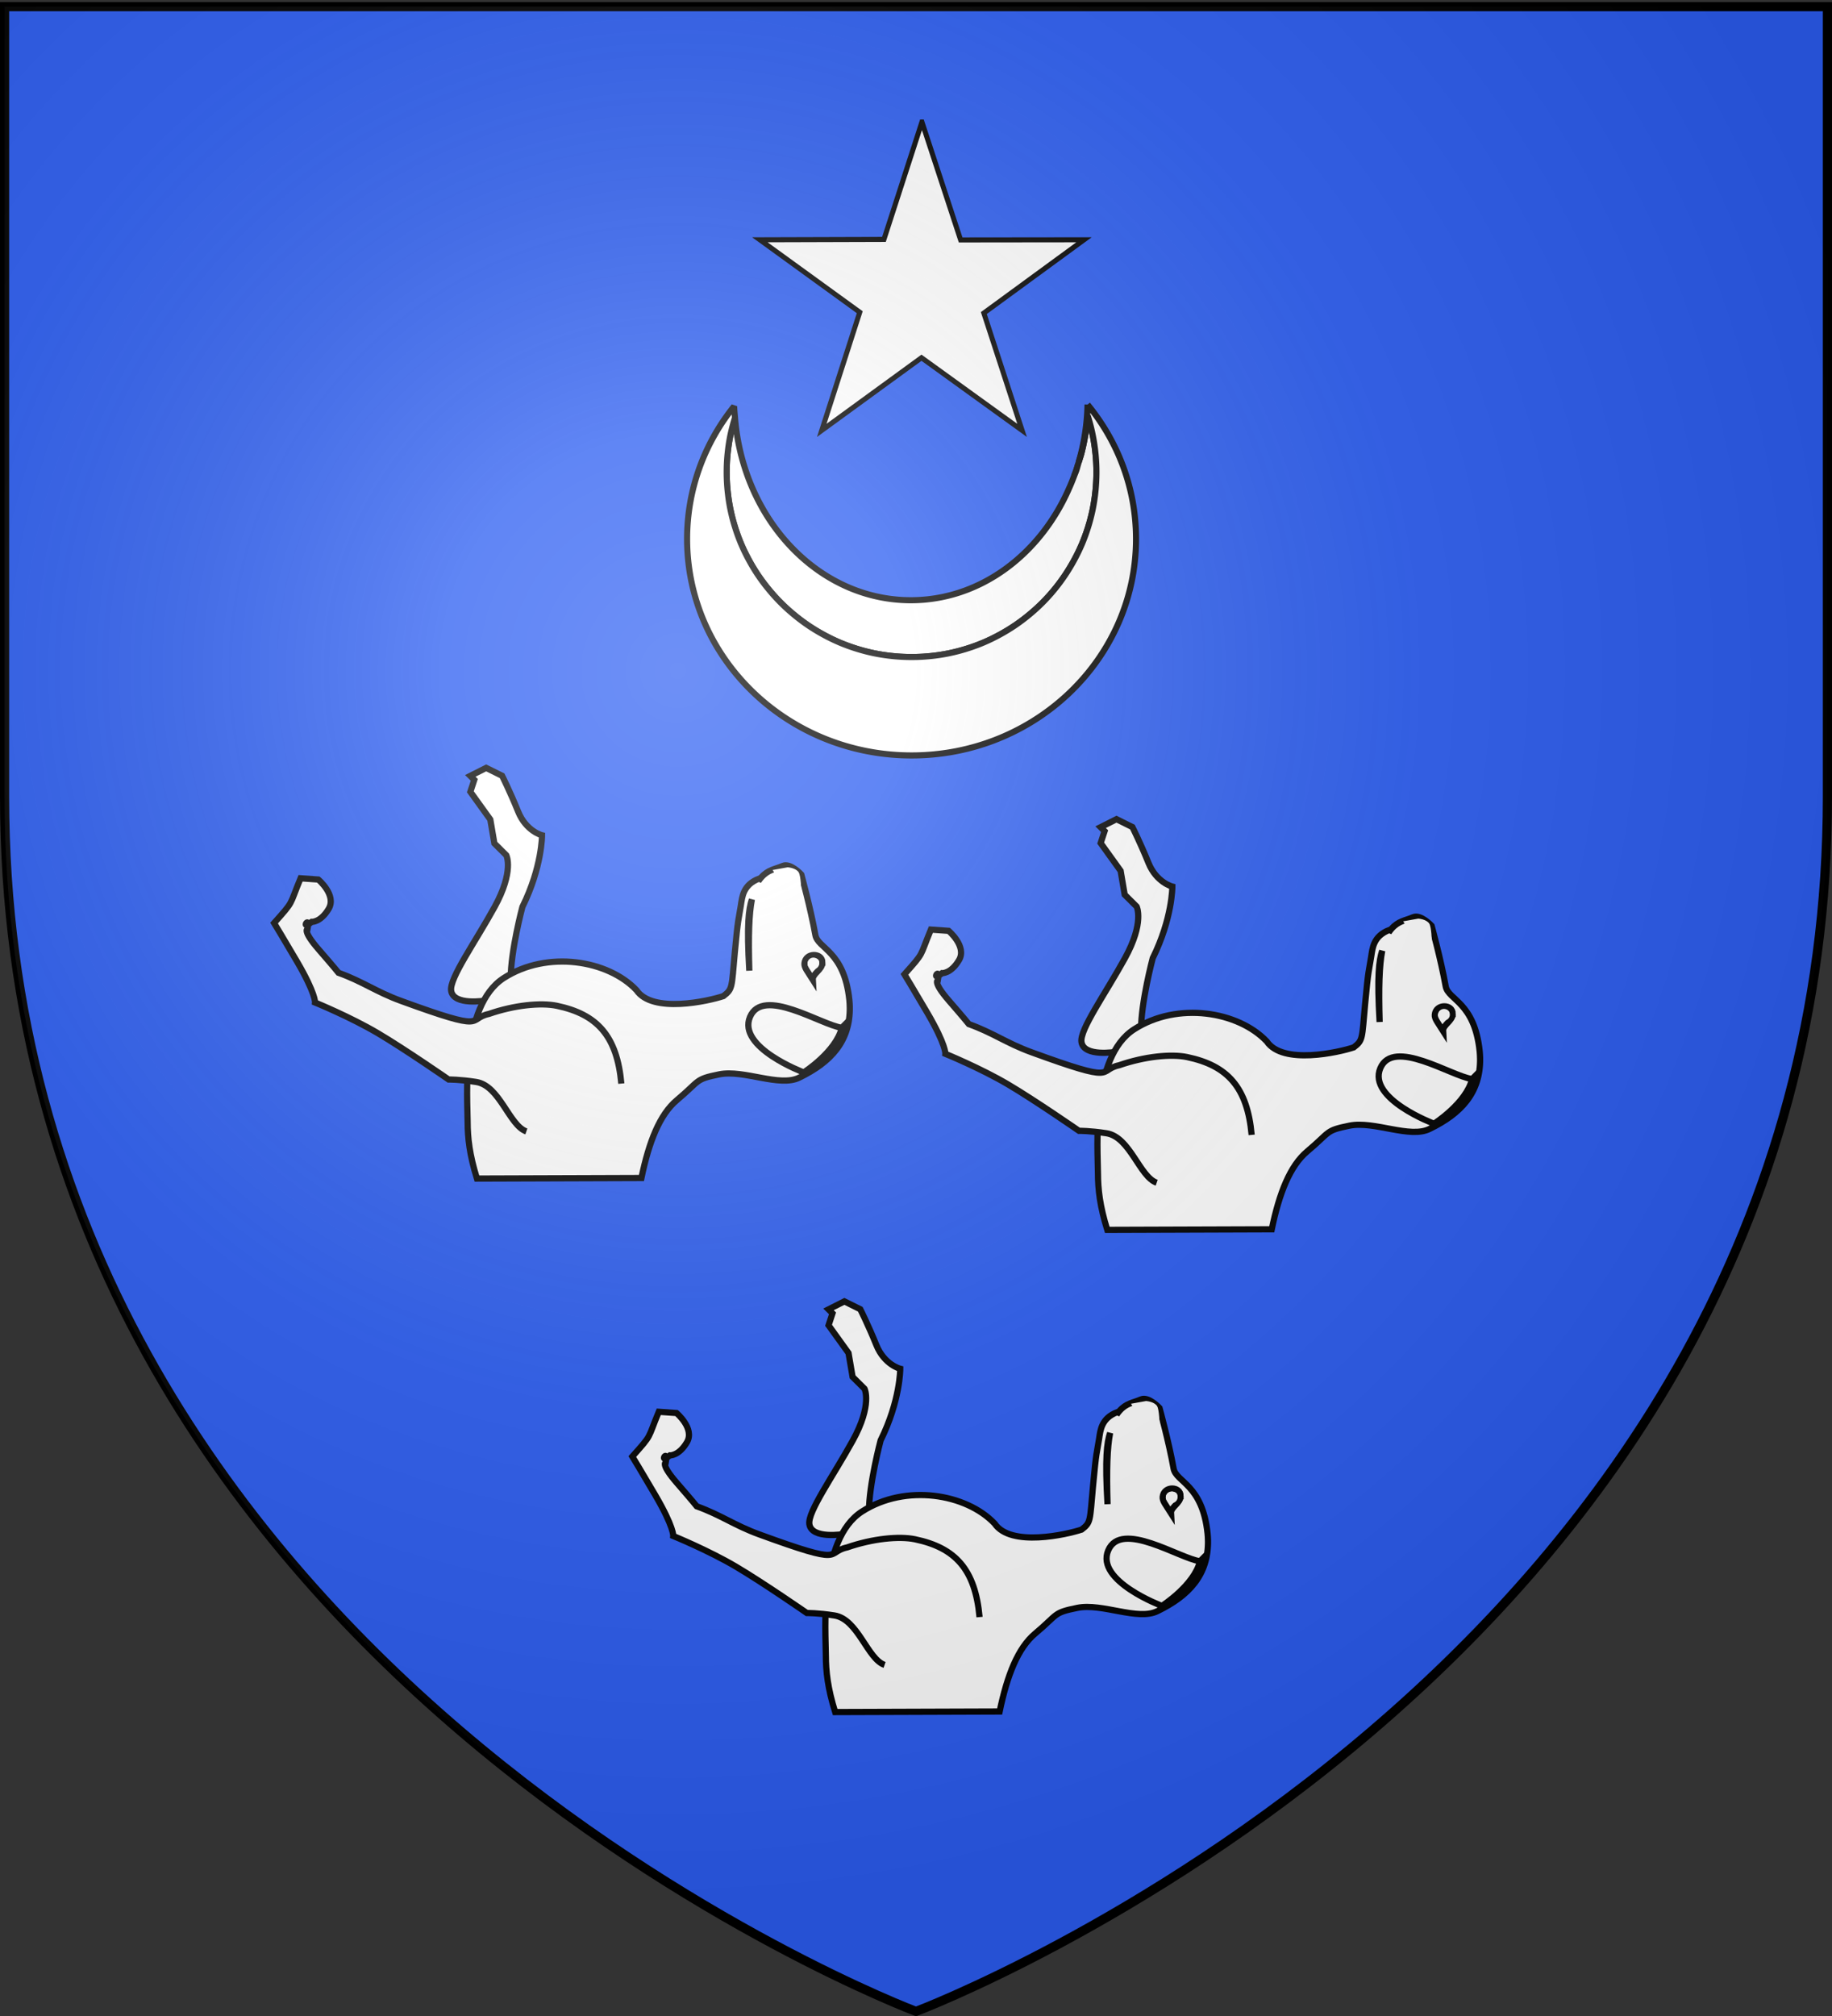
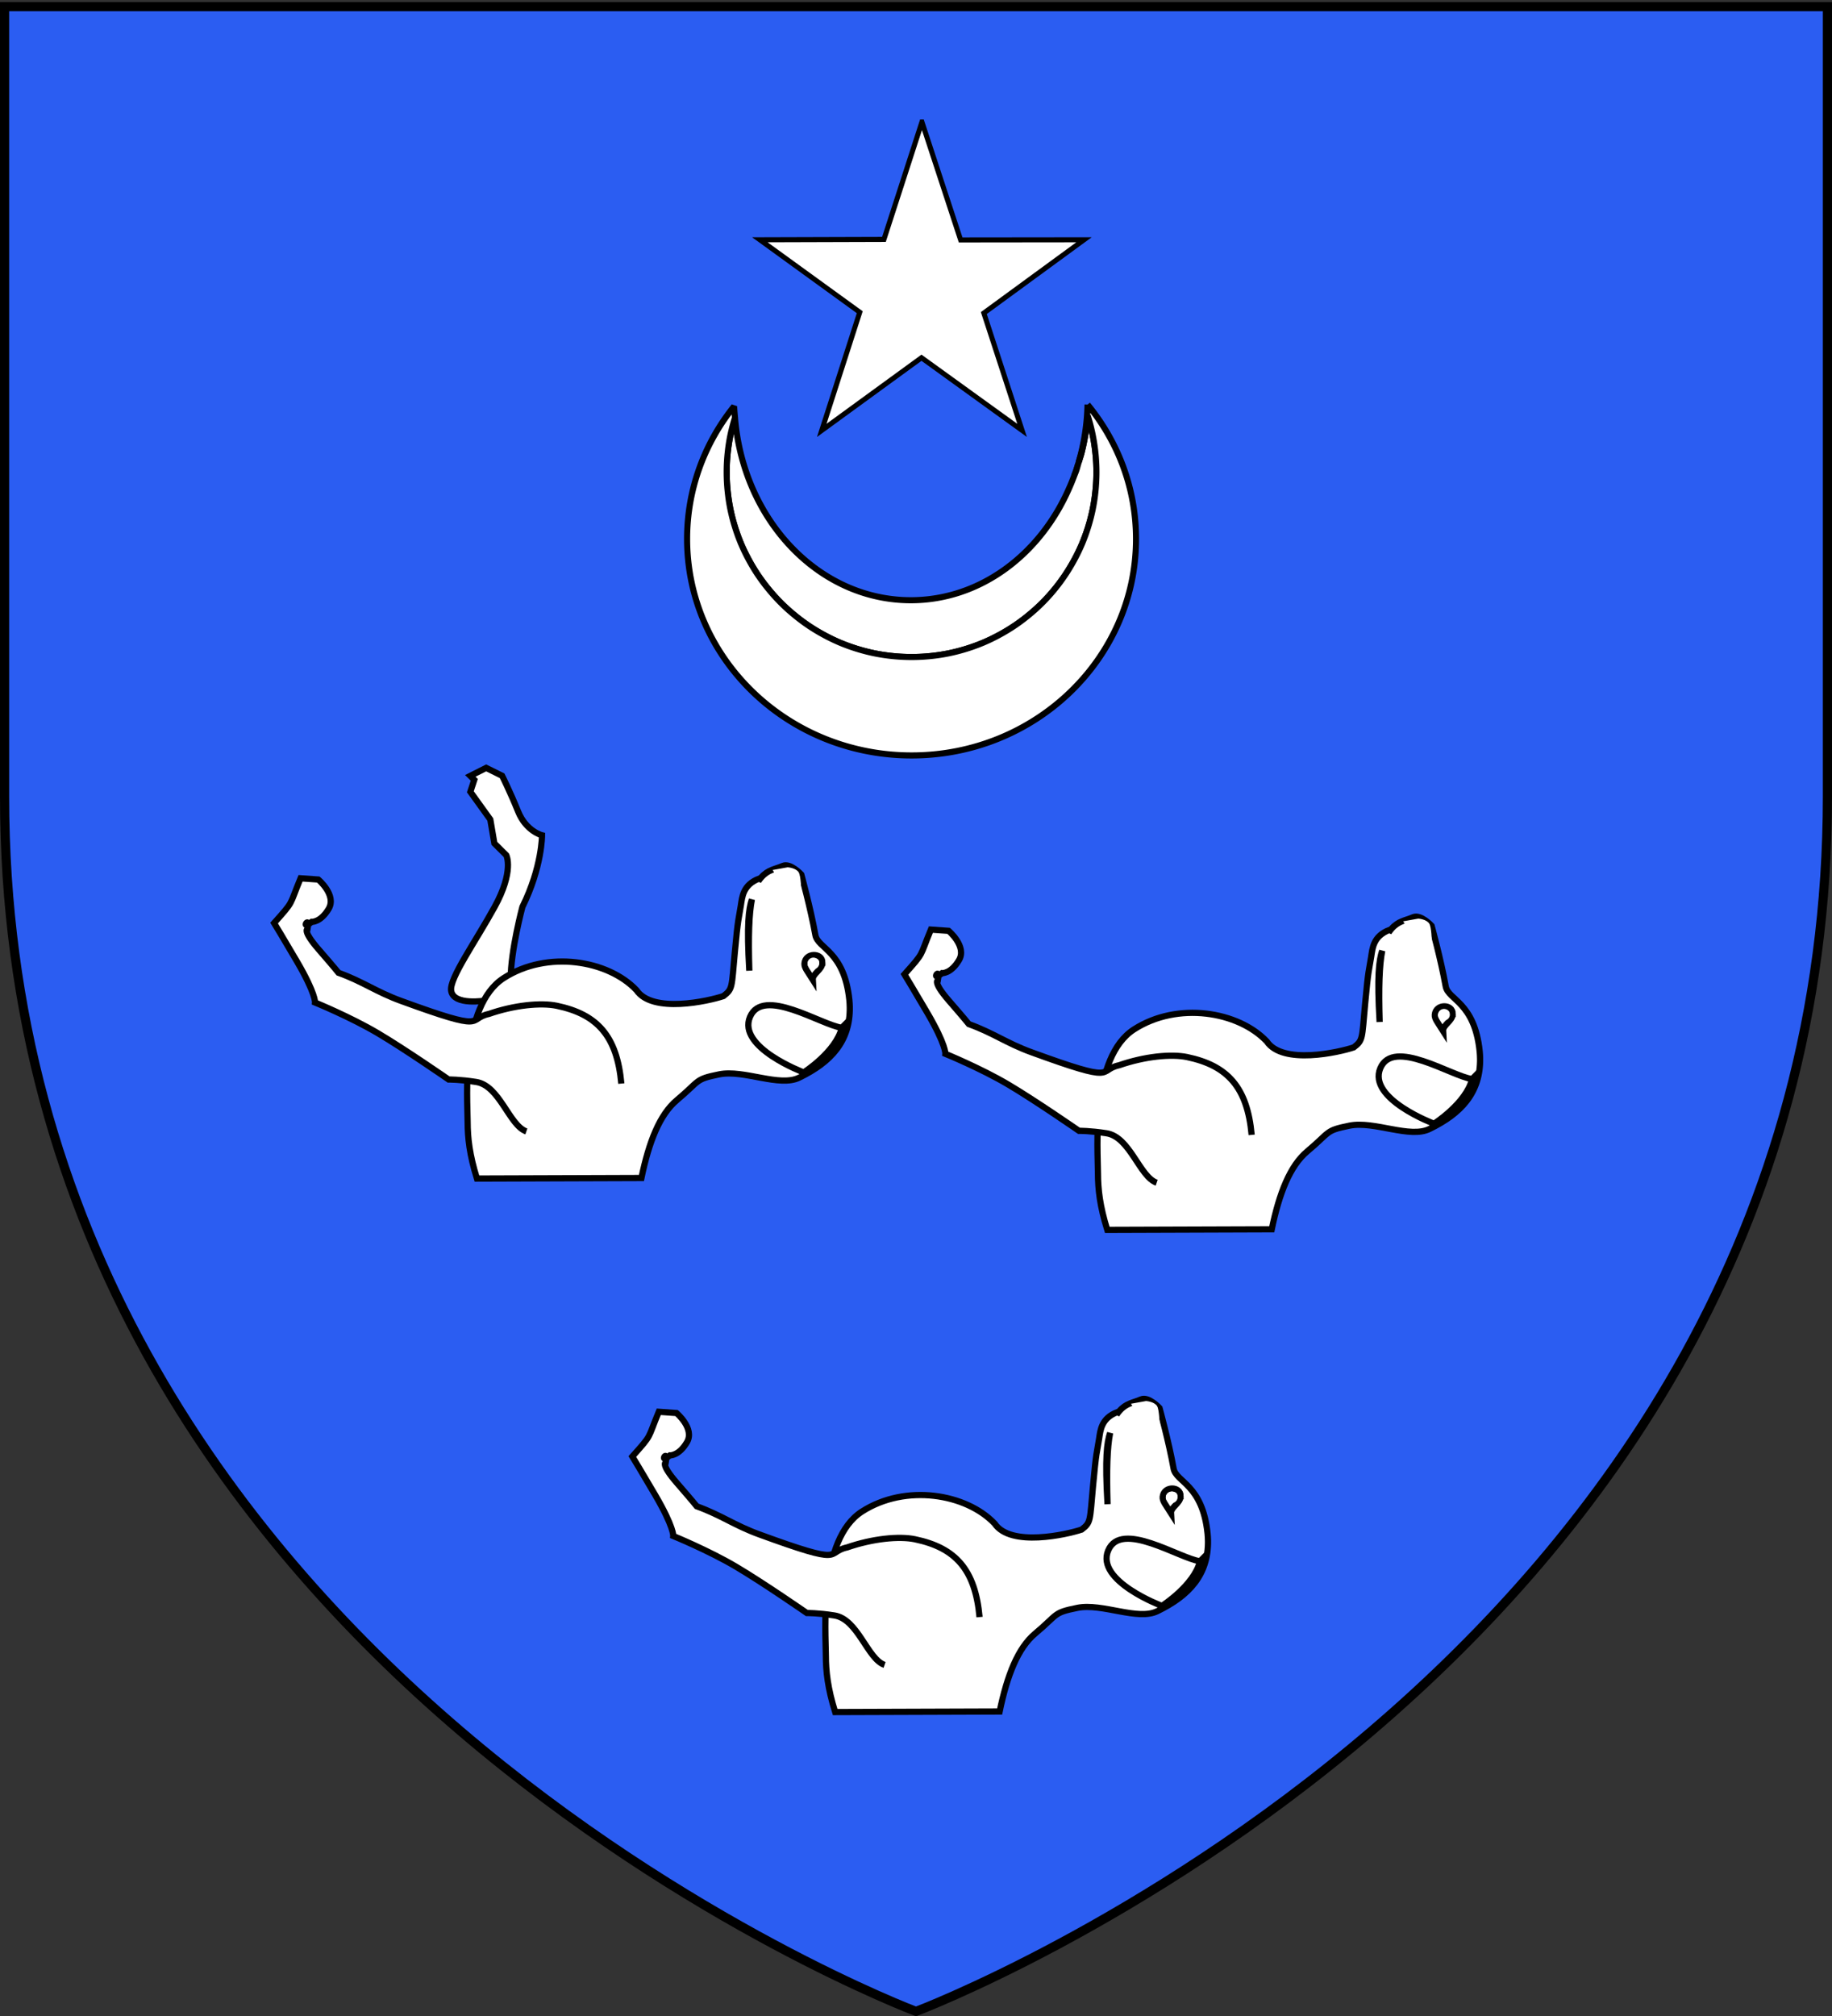
<svg xmlns="http://www.w3.org/2000/svg" xmlns:xlink="http://www.w3.org/1999/xlink" version="1.0" width="600" height="660">
  <rect width="100%" height="100%" fill="#333333" stroke="none" />
  <defs>
    <radialGradient xlink:href="#a" id="b" gradientUnits="userSpaceOnUse" gradientTransform="matrix(1.353 0 0 1.349 -77.63 -85.747)" cx="221.445" cy="226.331" fx="221.445" fy="226.331" r="300" />
    <linearGradient id="a">
      <stop style="stop-color:#fff;stop-opacity:.314" offset="0" />
      <stop style="stop-color:#fff;stop-opacity:.251" offset=".19" />
      <stop style="stop-color:#6b6b6b;stop-opacity:.125" offset=".6" />
      <stop style="stop-color:#000;stop-opacity:.125" offset="1" />
    </linearGradient>
  </defs>
  <g style="display:inline">
    <path style="fill:#2b5df2;fill-opacity:1;fill-rule:evenodd;stroke:none;display:inline" d="M300 658.5s298.5-112.32 298.5-397.772V2.176H1.5v258.552C1.5 546.18 300 658.5 300 658.5z" />
  </g>
  <g style="display:inline">
    <g style="display:inline;fill:#fff;fill-opacity:1">
      <path style="fill:#fff;fill-rule:evenodd;stroke:#000;stroke-width:2;stroke-linecap:butt;stroke-linejoin:miter;stroke-miterlimit:4;stroke-opacity:1;stroke-dasharray:none;fill-opacity:1" d="M-465.417 536.346s1.748 10.415-3.226 11.11c-3.993.558-15.357-7.679-26.875-14.078-11.518-6.399-16.638-3.84-16.638-3.84l-3.84 3.84-7.678 1.28-8.958 6.399-3.84-1.28-1.28 1.28-2.56-5.12 2.56-5.119s5.12-2.56 11.519-5.119c6.399-2.56 7.678-7.678 7.678-7.678s10.239 0 23.037 6.398c0 0 14.18 3.84 23.139 3.84" transform="scale(1.017) rotate(89.807 -47.011 741.175)" />
      <path d="M-462.933 419.104c-.735.009-1.476.059-2.25.125-15.879 1.592-16.528 10.096-20.969 10.875-8.718 1.528-19.5 4.469-19.5 4.469s-3.82 3.497-2.78 5.937c1.128 2.651 1.154 4.709 3.687 6.969.373.333.773.65 1.218.937-.276-.074-.535-.178-.843-.25 1.989 5.21 5.864 5.462 8.656 5.907 4.524.72 3.591.9 15.187 2 11.372 1.078 11.61.698 13.938 3.718 1.572 4.775 5.647 22.881-2.031 28-9.676 9.113-12.99 28.61-4.032 42.688 8.96 14.078 38.603 11.812 46.282 11.812 5.2 0 10.565-.573 18.25-2.937v-52.969c-11.697-2.476-20.414-5.96-25.032-11.5-6.399-7.679-6.662-5.696-8.25-13.656-1.587-7.96 4.301-19.445 1.125-25.813-4.9-10.17-11.63-16.44-22.656-16.312zm-34.75 31.406c4.725.929 11.78 1.191 22.938.906-14.919.827-19.788.144-22.938-.906z" style="fill:#fff;fill-rule:evenodd;stroke:#000;stroke-width:2;stroke-linecap:butt;stroke-linejoin:miter;stroke-miterlimit:4;stroke-opacity:1;stroke-dasharray:none;fill-opacity:1" transform="scale(1.017) rotate(89.807 -47.011 741.175)" />
      <path d="M-423.239 523.385c-1.924 5.527-14.762 8.52-15.975 16.103-.852 5.331-.815 8.868-.815 8.868s-9.757 13.972-14.999 22.767c-5.241 8.795-9.94 20.178-9.94 20.178s-2.827-.255-13.117 5.711c-7.09 4.11-12.506 7.386-12.506 7.386-7.391-6.625-5.287-4.754-14.38-8.57l.422-5.708s5.03-5.94 9.428-3.32c4.398 2.62 4.187 5.475 4.187 5.475 3.274 4.002-2.8.405 2.287 1.362 0 0 .444 1.755 6.574-3.53 6.13-5.287 7.565-6.396 7.565-6.396 2.909-7.96 6.118-11.986 9.107-20.08 10.556-28.586 5.847-21.011 4.297-28.31-2.811-8.195-3.632-16.754-2.546-21.872 2.77-13.056 9.825-19.352 25.117-20.698M-456.27 421.7c-.947 6.7-13.415 25.342-3.585 29.544 9.83 4.202 17.92-17.235 17.92-17.235s-6.586-10.41-14.336-12.31zM-477.265 427.878c-3.254-.045-3.363 5.435.249 5.764 1.315.12 2.532-.954 5.24-2.656-1.984.106-3.142-3.073-5.489-3.108z" style="fill:#fff;fill-rule:evenodd;stroke:#000;stroke-width:2;stroke-linecap:butt;stroke-linejoin:miter;stroke-miterlimit:4;stroke-opacity:1;stroke-dasharray:none;fill-opacity:1" transform="scale(1.017) rotate(89.807 -47.011 741.175)" />
      <g style="stroke:none;fill:#fff;fill-opacity:1">
        <path style="fill:#fff;fill-opacity:1;fill-rule:evenodd;stroke:none" d="M69.564 148.681a.299.299 0 1 1-.597 0 .299.299 0 0 1 .597 0z" transform="rotate(89.807 671.76 549.62) scale(6.297 6.417)" />
        <path style="fill:#fff;fill-rule:evenodd;stroke:none;fill-opacity:1" d="M155.299 72.37c1.548 6.641 1.548 10.548-5.08 19.065-3.552 4.565-17.607 13.36-17.607 13.36l-3.031-17.174s.603-9.184 5.724-12.489c4.39-2.573 19.994-2.763 19.994-2.763z" transform="rotate(89.807 17.858 265.285) scale(.288)" />
      </g>
    </g>
    <g style="display:inline;fill:#fff;fill-opacity:1">
-       <path style="fill:#fff;fill-rule:evenodd;stroke:#000;stroke-width:2;stroke-linecap:butt;stroke-linejoin:miter;stroke-miterlimit:4;stroke-opacity:1;stroke-dasharray:none;fill-opacity:1" d="M-465.417 536.346s1.748 10.415-3.226 11.11c-3.993.558-15.357-7.679-26.875-14.078-11.518-6.399-16.638-3.84-16.638-3.84l-3.84 3.84-7.678 1.28-8.958 6.399-3.84-1.28-1.28 1.28-2.56-5.12 2.56-5.119s5.12-2.56 11.519-5.119c6.399-2.56 7.678-7.678 7.678-7.678s10.239 0 23.037 6.398c0 0 14.18 3.84 23.139 3.84" transform="scale(1.017) rotate(89.807 46.197 851.267)" />
      <path d="M-462.933 419.104c-.735.009-1.476.059-2.25.125-15.879 1.592-16.528 10.096-20.969 10.875-8.718 1.528-19.5 4.469-19.5 4.469s-3.82 3.497-2.78 5.937c1.128 2.651 1.154 4.709 3.687 6.969.373.333.773.65 1.218.937-.276-.074-.535-.178-.843-.25 1.989 5.21 5.864 5.462 8.656 5.907 4.524.72 3.591.9 15.187 2 11.372 1.078 11.61.698 13.938 3.718 1.572 4.775 5.647 22.881-2.031 28-9.676 9.113-12.99 28.61-4.032 42.688 8.96 14.078 38.603 11.812 46.282 11.812 5.2 0 10.565-.573 18.25-2.937v-52.969c-11.697-2.476-20.414-5.96-25.032-11.5-6.399-7.679-6.662-5.696-8.25-13.656-1.587-7.96 4.301-19.445 1.125-25.813-4.9-10.17-11.63-16.44-22.656-16.312zm-34.75 31.406c4.725.929 11.78 1.191 22.938.906-14.919.827-19.788.144-22.938-.906z" style="fill:#fff;fill-rule:evenodd;stroke:#000;stroke-width:2;stroke-linecap:butt;stroke-linejoin:miter;stroke-miterlimit:4;stroke-opacity:1;stroke-dasharray:none;fill-opacity:1" transform="scale(1.017) rotate(89.807 46.197 851.267)" />
      <path d="M-423.239 523.385c-1.924 5.527-14.762 8.52-15.975 16.103-.852 5.331-.815 8.868-.815 8.868s-9.757 13.972-14.999 22.767c-5.241 8.795-9.94 20.178-9.94 20.178s-2.827-.255-13.117 5.711c-7.09 4.11-12.506 7.386-12.506 7.386-7.391-6.625-5.287-4.754-14.38-8.57l.422-5.708s5.03-5.94 9.428-3.32c4.398 2.62 4.187 5.475 4.187 5.475 3.274 4.002-2.8.405 2.287 1.362 0 0 .444 1.755 6.574-3.53 6.13-5.287 7.565-6.396 7.565-6.396 2.909-7.96 6.118-11.986 9.107-20.08 10.556-28.586 5.847-21.011 4.297-28.31-2.811-8.195-3.632-16.754-2.546-21.872 2.77-13.056 9.825-19.352 25.117-20.698M-456.27 421.7c-.947 6.7-13.415 25.342-3.585 29.544 9.83 4.202 17.92-17.235 17.92-17.235s-6.586-10.41-14.336-12.31zM-477.265 427.878c-3.254-.045-3.363 5.435.249 5.764 1.315.12 2.532-.954 5.24-2.656-1.984.106-3.142-3.073-5.489-3.108z" style="fill:#fff;fill-rule:evenodd;stroke:#000;stroke-width:2;stroke-linecap:butt;stroke-linejoin:miter;stroke-miterlimit:4;stroke-opacity:1;stroke-dasharray:none;fill-opacity:1" transform="scale(1.017) rotate(89.807 46.197 851.267)" />
      <g style="stroke:none;fill:#fff;fill-opacity:1">
        <path style="fill:#fff;fill-opacity:1;fill-rule:evenodd;stroke:none" d="M69.564 148.681a.299.299 0 1 1-.597 0 .299.299 0 0 1 .597 0z" transform="rotate(89.807 766.597 661.634) scale(6.297 6.417)" />
        <path style="fill:#fff;fill-rule:evenodd;stroke:none;fill-opacity:1" d="M155.299 72.37c1.548 6.641 1.548 10.548-5.08 19.065-3.552 4.565-17.607 13.36-17.607 13.36l-3.031-17.174s.603-9.184 5.724-12.489c4.39-2.573 19.994-2.763 19.994-2.763z" transform="rotate(89.807 112.695 377.3) scale(.288)" />
      </g>
    </g>
    <g style="display:inline;fill:#fff;fill-opacity:1">
-       <path style="fill:#fff;fill-rule:evenodd;stroke:#000;stroke-width:2;stroke-linecap:butt;stroke-linejoin:miter;stroke-miterlimit:4;stroke-opacity:1;stroke-dasharray:none;fill-opacity:1" d="M-465.417 536.346s1.748 10.415-3.226 11.11c-3.993.558-15.357-7.679-26.875-14.078-11.518-6.399-16.638-3.84-16.638-3.84l-3.84 3.84-7.678 1.28-8.958 6.399-3.84-1.28-1.28 1.28-2.56-5.12 2.56-5.119s5.12-2.56 11.519-5.119c6.399-2.56 7.678-7.678 7.678-7.678s10.239 0 23.037 6.398c0 0 14.18 3.84 23.139 3.84" transform="scale(1.017) rotate(89.807 -75.49 884.917)" />
      <path d="M-462.933 419.104c-.735.009-1.476.059-2.25.125-15.879 1.592-16.528 10.096-20.969 10.875-8.718 1.528-19.5 4.469-19.5 4.469s-3.82 3.497-2.78 5.937c1.128 2.651 1.154 4.709 3.687 6.969.373.333.773.65 1.218.937-.276-.074-.535-.178-.843-.25 1.989 5.21 5.864 5.462 8.656 5.907 4.524.72 3.591.9 15.187 2 11.372 1.078 11.61.698 13.938 3.718 1.572 4.775 5.647 22.881-2.031 28-9.676 9.113-12.99 28.61-4.032 42.688 8.96 14.078 38.603 11.812 46.282 11.812 5.2 0 10.565-.573 18.25-2.937v-52.969c-11.697-2.476-20.414-5.96-25.032-11.5-6.399-7.679-6.662-5.696-8.25-13.656-1.587-7.96 4.301-19.445 1.125-25.813-4.9-10.17-11.63-16.44-22.656-16.312zm-34.75 31.406c4.725.929 11.78 1.191 22.938.906-14.919.827-19.788.144-22.938-.906z" style="fill:#fff;fill-rule:evenodd;stroke:#000;stroke-width:2;stroke-linecap:butt;stroke-linejoin:miter;stroke-miterlimit:4;stroke-opacity:1;stroke-dasharray:none;fill-opacity:1" transform="scale(1.017) rotate(89.807 -75.49 884.917)" />
      <path d="M-423.239 523.385c-1.924 5.527-14.762 8.52-15.975 16.103-.852 5.331-.815 8.868-.815 8.868s-9.757 13.972-14.999 22.767c-5.241 8.795-9.94 20.178-9.94 20.178s-2.827-.255-13.117 5.711c-7.09 4.11-12.506 7.386-12.506 7.386-7.391-6.625-5.287-4.754-14.38-8.57l.422-5.708s5.03-5.94 9.428-3.32c4.398 2.62 4.187 5.475 4.187 5.475 3.274 4.002-2.8.405 2.287 1.362 0 0 .444 1.755 6.574-3.53 6.13-5.287 7.565-6.396 7.565-6.396 2.909-7.96 6.118-11.986 9.107-20.08 10.556-28.586 5.847-21.011 4.297-28.31-2.811-8.195-3.632-16.754-2.546-21.872 2.77-13.056 9.825-19.352 25.117-20.698M-456.27 421.7c-.947 6.7-13.415 25.342-3.585 29.544 9.83 4.202 17.92-17.235 17.92-17.235s-6.586-10.41-14.336-12.31zM-477.265 427.878c-3.254-.045-3.363 5.435.249 5.764 1.315.12 2.532-.954 5.24-2.656-1.984.106-3.142-3.073-5.489-3.108z" style="fill:#fff;fill-rule:evenodd;stroke:#000;stroke-width:2;stroke-linecap:butt;stroke-linejoin:miter;stroke-miterlimit:4;stroke-opacity:1;stroke-dasharray:none;fill-opacity:1" transform="scale(1.017) rotate(89.807 -75.49 884.917)" />
      <g style="stroke:none;fill:#fff;fill-opacity:1">
        <path style="fill:#fff;fill-opacity:1;fill-rule:evenodd;stroke:none" d="M69.564 148.681a.299.299 0 1 1-.597 0 .299.299 0 0 1 .597 0z" transform="matrix(.021 6.297 -6.417 .022 1336.488 50.747)" />
        <path style="fill:#fff;fill-rule:evenodd;stroke:none;fill-opacity:1" d="M155.299 72.37c1.548 6.641 1.548 10.548-5.08 19.065-3.552 4.565-17.607 13.36-17.607 13.36l-3.031-17.174s.603-9.184 5.724-12.489c4.39-2.573 19.994-2.763 19.994-2.763z" transform="rotate(89.807 -11.117 411.537) scale(.288)" />
      </g>
    </g>
    <path d="m301.942 39.939 12.674 38.61 40.403-.047-32.804 23.985 12.53 38.411-32.947-23.786-32.66 23.786 12.441-38.685-32.715-23.711 40.637-.123 12.44-38.44z" style="fill:#fff;fill-opacity:1;stroke:#000;stroke-width:1.652;stroke-miterlimit:4;stroke-opacity:1;stroke-dasharray:none;stroke-dashoffset:0;display:inline" />
    <path d="M537.35 80.903c.234-.62.502-1.214.72-1.844.238-.692.406-1.422.624-2.125a71.186 71.186 0 0 1-1.344 3.969z" style="opacity:.9;fill:#fff;fill-opacity:1;fill-rule:evenodd;stroke:#000;stroke-width:2;stroke-linejoin:bevel;stroke-miterlimit:4;stroke-opacity:1;stroke-dasharray:none" transform="translate(-185.571 74.944)" />
    <path d="M426.288 61.809c-.83 2.7-1.522 5.468-1.969 8.313a60.956 60.956 0 0 0-.75 9.468c0 2.09.106 4.153.313 6.188.207 2.035.502 4.03.906 6 .404 1.97.91 3.916 1.5 5.812a60.056 60.056 0 0 0 2.031 5.563 60.18 60.18 0 0 0 2.563 5.281 60.678 60.678 0 0 0 3.031 5 60.883 60.883 0 0 0 3.5 4.656 61.104 61.104 0 0 0 3.906 4.313 61.104 61.104 0 0 0 4.313 3.906 60.885 60.885 0 0 0 4.656 3.5 60.678 60.678 0 0 0 5 3.031 60.18 60.18 0 0 0 5.281 2.563 60.056 60.056 0 0 0 5.563 2.031 60.317 60.317 0 0 0 5.812 1.5c1.97.404 3.965.7 6 .906a61.142 61.142 0 0 0 12.375 0 60.153 60.153 0 0 0 6-.906c1.97-.404 3.917-.91 5.813-1.5a60.041 60.041 0 0 0 5.562-2.031 60.165 60.165 0 0 0 5.281-2.563 60.664 60.664 0 0 0 5-3.031 60.878 60.878 0 0 0 4.657-3.5 61.1 61.1 0 0 0 4.312-3.906 60.512 60.512 0 0 0 7.375-8.969 60.7 60.7 0 0 0 3.031-5 60.207 60.207 0 0 0 2.563-5.281 60.097 60.097 0 0 0 2.031-5.563 60.363 60.363 0 0 0 1.5-5.812c.403-1.97.7-3.965.906-6 .207-2.035.313-4.098.313-6.188 0-3.226-.265-6.38-.75-9.468a60.033 60.033 0 0 0-2.125-9.032 73.034 73.034 0 0 1-2 12.188c-.258 1.02-.607 2-.906 3-.064.219-.123.438-.188.656-.218.703-.386 1.433-.625 2.125-.217.63-.485 1.224-.719 1.844a69.925 69.925 0 0 1-1.437 3.562c-.018.043-.044.082-.063.125-9.41 21.863-29.11 36.969-51.968 36.969-30.172 0-54.899-26.269-57.594-59.75z" style="fill:#fff;fill-opacity:1;fill-rule:nonzero;stroke:#000;stroke-width:2;stroke-linejoin:bevel;stroke-miterlimit:4;stroke-opacity:1;stroke-dasharray:none" transform="translate(-185.571 74.944)" />
    <path d="M541.757 57.497a73.614 73.614 0 0 1-2.875 18.78c.3-.998.648-1.98.906-3a73.034 73.034 0 0 0 2-12.187 60.033 60.033 0 0 1 2.125 9.032c.485 3.089.75 6.242.75 9.468 0 2.09-.106 4.153-.313 6.188a60.22 60.22 0 0 1-.906 6 60.363 60.363 0 0 1-1.5 5.812 60.097 60.097 0 0 1-2.031 5.563 60.207 60.207 0 0 1-2.563 5.281 60.7 60.7 0 0 1-3.03 5 60.512 60.512 0 0 1-7.376 8.969 61.1 61.1 0 0 1-4.312 3.906 60.878 60.878 0 0 1-4.657 3.5 60.664 60.664 0 0 1-5 3.031 60.165 60.165 0 0 1-5.28 2.563 60.041 60.041 0 0 1-5.563 2.031 60.303 60.303 0 0 1-5.813 1.5c-1.97.404-3.965.7-6 .906a61.142 61.142 0 0 1-6.187.313c-2.09 0-4.153-.106-6.188-.313a60.162 60.162 0 0 1-6-.906 60.317 60.317 0 0 1-5.812-1.5 60.056 60.056 0 0 1-5.563-2.031 60.18 60.18 0 0 1-5.281-2.563 60.678 60.678 0 0 1-5-3.031 60.885 60.885 0 0 1-4.656-3.5 61.104 61.104 0 0 1-4.313-3.906 61.104 61.104 0 0 1-3.906-4.313 60.883 60.883 0 0 1-3.5-4.656 60.678 60.678 0 0 1-3.031-5 60.18 60.18 0 0 1-2.563-5.281 60.056 60.056 0 0 1-2.031-5.563 60.317 60.317 0 0 1-1.5-5.812c-.404-1.97-.7-3.965-.906-6a61.145 61.145 0 0 1-.313-6.188c0-3.226.265-6.38.75-9.468.447-2.845 1.14-5.614 1.969-8.313-.1-1.246-.243-2.484-.281-3.75-9.662 12-15.407 27.08-15.407 43.438 0 39.137 32.944 70.875 73.532 70.875 40.587 0 73.5-31.738 73.5-70.875 0-16.618-5.934-31.908-15.875-44z" style="fill:#fff;fill-opacity:1;fill-rule:nonzero;stroke:#000;stroke-width:2;stroke-linejoin:bevel;stroke-miterlimit:4;stroke-opacity:1;stroke-dasharray:none" transform="translate(-185.571 74.944)" />
  </g>
  <g style="display:inline">
    <path d="M300 658.5S1.5 546.18 1.5 260.728V2.176h597v258.552C598.5 546.18 300 658.5 300 658.5z" style="fill:none;stroke:#000;stroke-width:3;stroke-linecap:butt;stroke-linejoin:miter;stroke-miterlimit:4;stroke-opacity:1;stroke-dasharray:none" />
  </g>
  <g style="display:inline">
-     <path style="fill:url(#b);fill-opacity:1;fill-rule:evenodd;stroke:none;display:inline" d="M300 658.5s298.5-112.32 298.5-397.772V2.176H1.5v258.552C1.5 546.18 300 658.5 300 658.5z" />
-   </g>
+     </g>
</svg>